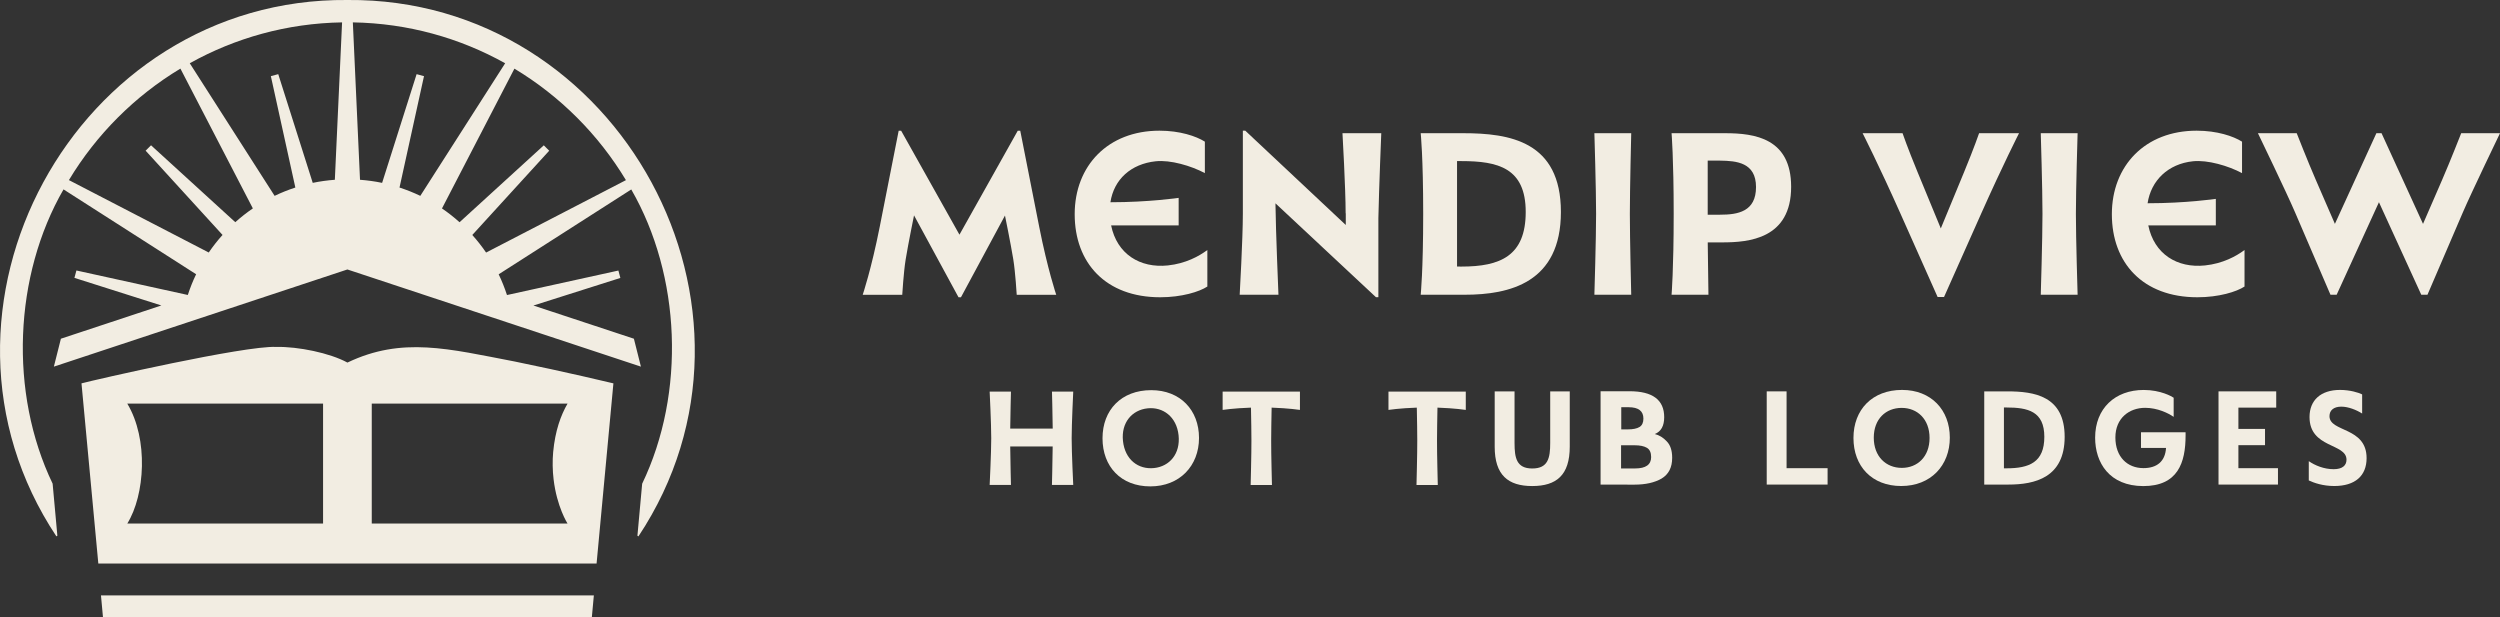
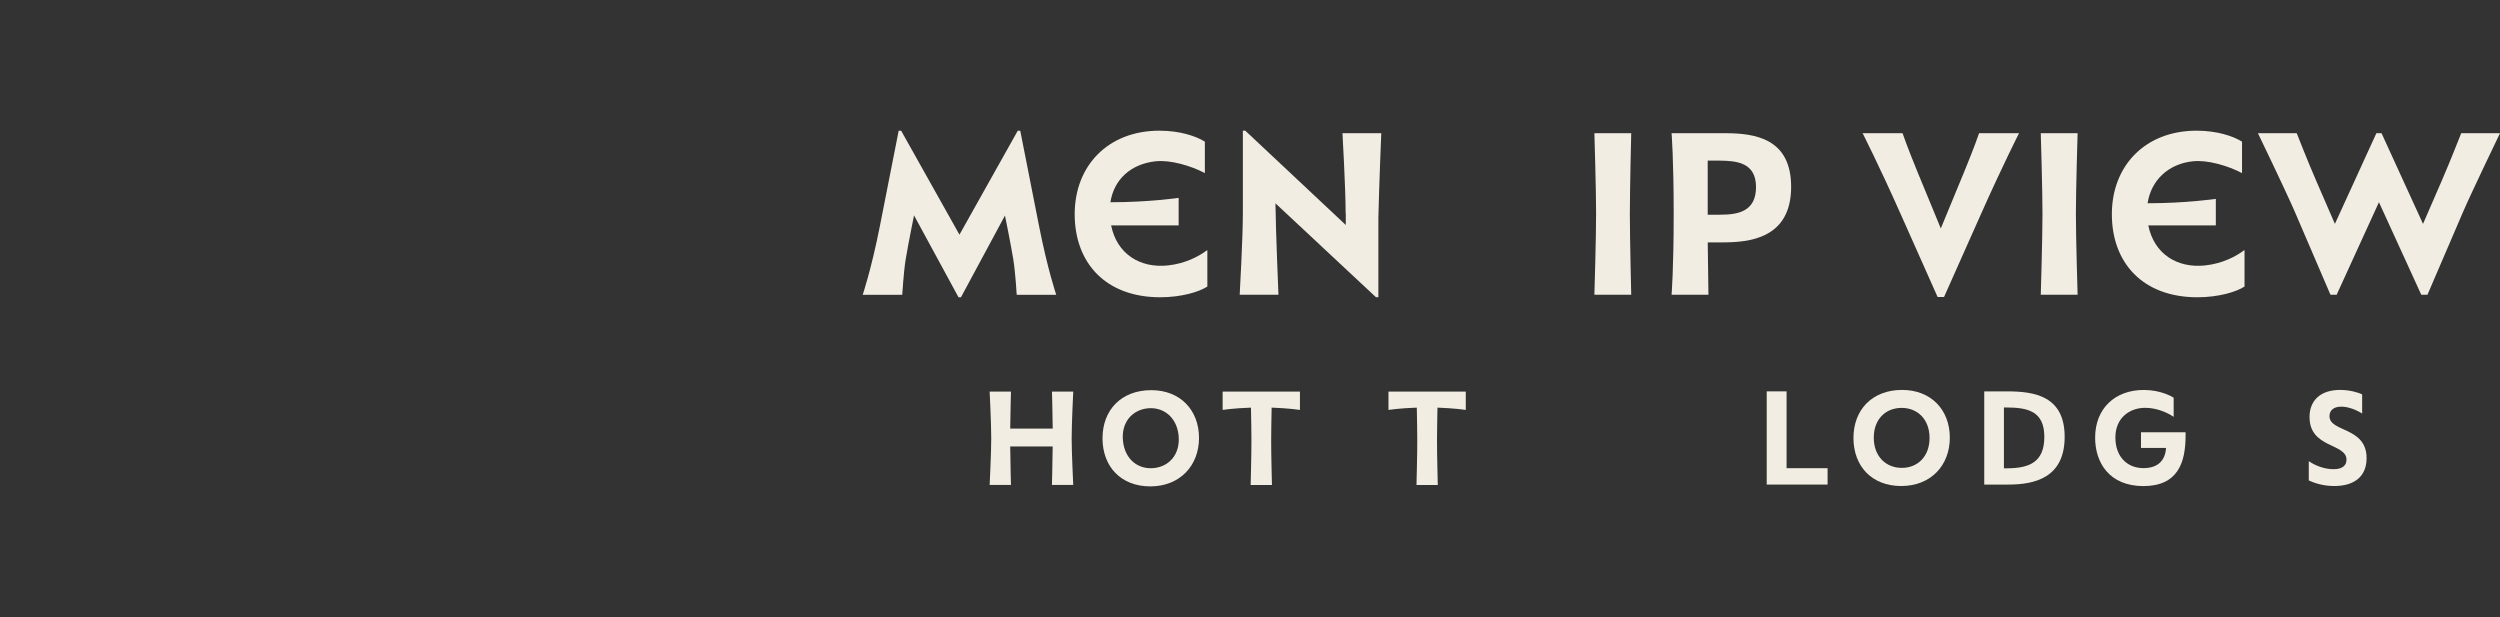
<svg xmlns="http://www.w3.org/2000/svg" id="Layer_2" data-name="Layer 2" viewBox="0 0 743.03 183.39">
  <rect x="0" y="0" width="743.03" height="183.39" fill="#333333" stroke="none" />
  <defs>
    <style>
      .cls-1 {
        fill: #f2ede2;
      }
    </style>
  </defs>
  <g id="Layer_1-2" data-name="Layer 1">
-     <path class="cls-1" d="M152.95,107.44c-19.58-3.74-33.41-7.47-49.69.32-5.23-2.85-14.66-4.79-21.19-4.65-9.42-.43-54.2,9.84-57.85,10.83,1.53,16.35,3.47,37.15,5,53.54h148.09c1.53-16.41,3.47-37.17,5-53.54-.02,0-14.49-3.48-29.36-6.5ZM96.02,155.61h-58.19c5.26-8.45,6.34-25.13,0-35.65h58.19v35.65ZM164.41,134.33c-.24,2.55-.19,5.61.12,8.09.96,8.24,4.15,13.19,4.15,13.19h-58.19v-35.65h58.19c-2.01,3.47-3.67,8.03-4.27,14.37ZM170.52,176.96H30.01l.03.32.56,6.11h145.31l.56-6.11.03-.32s-5.98,0-5.98,0ZM103.25,0C22.29-.7-27.97,92.07,16.76,159.41l.29-.19c-.38-4.15-1.03-11.3-1.41-15.47-12.99-27.06-11.52-61.86,3.24-87.46l39.41,25.22c-.96,1.98-1.78,4.04-2.47,6.16l-31.94-7.02-1.17-.26-.59,2.2,1.14.36,24.7,7.84-29.86,9.88c-.5,2-1.58,6.26-2.09,8.3,28.6-9.46,58.7-19.43,87.24-28.88,28.53,9.44,58.66,19.42,87.24,28.88-.52-2.05-1.58-6.29-2.09-8.3l-29.86-9.86,24.7-7.84,1.14-.36-.59-2.2-1.17.26-31.94,7.02c-.69-2.12-1.51-4.18-2.47-6.16l39.41-25.22c14.76,25.6,16.23,60.4,3.24,87.46-.38,4.15-1.04,11.32-1.41,15.46l.3.19C234.48,92.06,184.19-.7,103.25,0ZM99.52,53.43c-2.23.17-4.43.47-6.57.92l-9.89-31.17-.36-1.14-2.2.59.26,1.17,7.02,31.94c-2.12.69-4.18,1.51-6.16,2.47l-25.22-39.41c13.45-7.5,28.87-11.88,45.27-12.15l-2.15,46.78ZM118.74,55.74l7.02-31.94.26-1.17-2.2-.59-.36,1.14-9.89,31.17c-2.14-.45-4.34-.75-6.57-.92l-2.13-46.78c16.4.27,31.82,4.64,45.27,12.15l-25.22,39.41c-2-.96-4.06-1.78-6.18-2.47ZM20.48,53.53c8.17-13.57,19.57-24.97,33.14-33.14l21.53,41.55c-1.83,1.25-3.57,2.62-5.22,4.1l-24.16-22.05-.88-.81-1.61,1.61.81.88,22.05,24.16c-1.48,1.64-2.85,3.39-4.1,5.22l-41.56-21.52ZM144.47,75.06c-1.25-1.83-2.62-3.57-4.1-5.22l22.05-24.16.81-.88-1.61-1.61-.88.81-24.16,22.05c-1.64-1.48-3.39-2.85-5.22-4.1l21.53-41.55c13.57,8.17,24.97,19.57,33.14,33.14l-41.56,21.52Z" />
    <g>
-       <path class="cls-1" d="M444.24,132.78v-16.46h5.9v15.35c0,4.36.56,7.57,5.26,7.57s5.34-3.12,5.34-7.57v-15.35h5.81v16.42c0,8.51-3.98,11.72-11.16,11.72-7.17,0-11.15-3.26-11.15-11.68Z" />
      <polygon class="cls-1" points="525.09 116.32 530.99 116.32 530.99 139.15 543.18 139.15 543.18 144.02 525.09 144.02 525.09 116.32" />
      <path class="cls-1" d="M565.32,115.89c-8.85,0-14.45,5.86-14.45,14.28s5.48,14.28,14.19,14.28c8.81,0,14.45-6.12,14.45-14.37s-5.55-14.19-14.19-14.19ZM565.25,139.06c-4.71,0-8.34-3.38-8.34-8.98s3.63-8.85,8.29-8.85,8.29,3.34,8.29,8.94-3.63,8.89-8.24,8.89Z" />
      <path class="cls-1" d="M596.54,116.32h-6.8v27.7h7.18c7.87,0,16.72-2.05,16.72-14.19s-8.98-13.51-17.1-13.51ZM596.36,139.19h0s-.77,0-.77,0v-18.08h.77c6.37,0,11.24,1.15,11.24,8.72s-4.48,9.36-11.24,9.36Z" />
      <path class="cls-1" d="M622.7,130.09c0-8.68,5.9-14.19,14.45-14.19,5.04,0,8.42,1.97,8.89,2.31v5.69c-1.58-1.11-4.83-2.69-8.47-2.69-4.7,0-8.85,3.04-8.85,8.81s3.55,9.11,8.34,9.11c3.93,0,6.46-1.92,6.71-5.99h-7.44v-4.66h13.25v.98c0,8.08-2.31,15.01-12.57,15.01-10.04-.02-14.31-6.9-14.31-14.38Z" />
-       <polygon class="cls-1" points="659.38 144.02 677.04 144.02 677.04 139.15 665.28 139.15 665.28 132.31 673.19 132.31 673.19 127.48 665.28 127.48 665.28 121.15 676.52 121.15 676.52 116.32 659.37 116.32 659.37 144.02 659.38 144.02" />
      <path class="cls-1" d="M693.76,144.45c6.16,0,9.62-2.99,9.62-8.29,0-9.36-11.03-7.65-11.03-12.48,0-1.71,1.24-2.82,3.51-2.82,2.1,0,4.53.98,6.2,2.05v-5.69c-1.11-.56-3.63-1.33-6.58-1.33-5.77,0-9.06,3.12-9.06,8.04,0,9.36,10.99,7.74,10.99,12.7,0,1.75-1.28,2.82-3.81,2.82-2.86,0-5.56-1.11-7.4-2.39v5.73c1.53.72,4.18,1.66,7.56,1.66Z" />
      <path class="cls-1" d="M342.15,115.96c-8.86,0-14.47,5.87-14.47,14.3s5.48,14.3,14.21,14.3,14.47-6.12,14.47-14.39-5.56-14.21-14.21-14.21ZM343,139.11c-4.68.49-8.66-2.49-9.24-8.07-.57-5.45,2.69-9.19,7.33-9.68,4.51-.47,8.61,2.45,9.2,8.03.57,5.5-2.69,9.24-7.29,9.72Z" />
      <path class="cls-1" d="M312.66,116.39s.18,6.62.22,10.99h-12.63c.05-4.38.22-10.99.22-10.99h-6.33s.47,9.62.47,13.87-.47,13.87-.47,13.87h6.33s-.17-6.7-.22-11.43h12.62c-.05,4.73-.22,11.43-.22,11.43h6.33s-.47-9.62-.47-13.87.47-13.87.47-13.87h-6.32Z" />
      <path class="cls-1" d="M376.22,116.39h-12.84v5.44s3.23-.5,8.42-.68c.01.27.01.54.02.82.06,3.07.12,6.7.12,8.94.02,3.78-.23,13.23-.23,13.23h6.33s-.25-9.45-.23-13.23c0-2.39.07-6.33.13-9.51v-.25c5.19.18,8.41.68,8.42.68v-5.44h-10.14Z" />
      <path class="cls-1" d="M425.51,116.39h-12.84v5.44s3.23-.5,8.42-.68c.01.27.01.54.02.82.06,3.07.12,6.7.12,8.94.02,3.78-.23,13.23-.23,13.23h6.33s-.25-9.45-.23-13.23c0-2.39.07-6.33.13-9.51v-.25c5.19.18,8.41.68,8.42.68v-5.44h-10.14Z" />
-       <path class="cls-1" d="M495.34,131.14c-1.04-1.11-2.21-1.82-3.52-2.14,1.87-.74,2.8-2.41,2.8-5.01,0-5.14-3.44-7.71-10.32-7.71h-8.59v27.75h0s10.07.01,10.07.01c3.29,0,5.97-.6,8.05-1.8,2.11-1.26,3.16-3.31,3.16-6.17,0-2.2-.55-3.84-1.65-4.93ZM481.86,121.03h2.18c2.93,0,4.4,1.13,4.4,3.38,0,1.19-.39,2.03-1.16,2.5-.77.47-1.93.71-3.47.71h-1.95v-6.59ZM485.98,139.23h-4.18v-6.89h4c1.6,0,2.82.25,3.67.75s1.27,1.42,1.27,2.76c0,2.25-1.59,3.38-4.76,3.38Z" />
      <path class="cls-1" d="M302.49,38.85l-17.33,30.9-17.33-30.9h-.73s-3.16,15.99-5.64,28.59c-2.49,12.59-5.05,20.17-5.05,20.17h11.75s.4-6.73,1.02-10.53c.77-4.7,2.48-13.07,2.48-13.07l13.22,24.34h.73l13.07-24.27v-.07s1.71,8.37,2.48,13.07c.62,3.79,1.02,10.53,1.02,10.53h11.74s-2.56-7.57-5.05-20.17c-2.49-12.59-5.64-28.59-5.64-28.59h-.74Z" />
-       <path class="cls-1" d="M434.86,39.59h-12.61s.74,6.97.74,23.97-.74,24.04-.74,24.04h13.06c13.36,0,28.61-3.56,28.61-24.6s-15.26-23.41-29.06-23.41ZM434.36,79.23h0s-1.31-.01-1.31-.01v-31.34h1.31c10.82,0,19.1,2,19.1,15.12s-7.62,16.23-19.1,16.23Z" />
      <path class="cls-1" d="M512.77,39.59h-15.96s.63,7.41.63,23.97-.63,24.04-.63,24.04h10.96l-.21-15.56h4.34c7.83,0,20.45-1.03,20.45-16.52,0-14.37-10.73-15.93-19.58-15.93ZM511.25,63.82h0s-3.7,0-3.7,0v-16.08h3.7c4.79.07,10.66.51,10.66,7.85s-5.44,8.22-10.66,8.22Z" />
      <path class="cls-1" d="M576.83,67.89l-6.93-16.8c-3.02-7.33-4.44-11.5-4.44-11.5h-11.87s4.74,9.28,11.3,24.01c6.56,14.72,10.99,24.67,10.99,24.67h1.91s4.43-9.95,10.99-24.67,11.3-24.01,11.3-24.01h-11.87s-1.42,4.17-4.44,11.5l-6.94,16.8h0Z" />
      <path class="cls-1" d="M347.11,78.89c-8.3.87-15.13-3.39-16.87-11.89h20.07v-8.19s-8.9,1.3-20.28,1.3c1.03-6.77,6.08-11.4,13.48-12.18,4.35-.46,10.49,1.34,14.59,3.52v-9.35c-2.59-1.63-7.41-3.26-13.49-3.26-15.27,0-25.2,10.38-25.2,24.83s9.19,24.68,25.42,24.68c6.37,0,11.64-1.63,14.01-3.19v-10.85c-2.52,1.87-6.47,4.02-11.73,4.58Z" />
      <path class="cls-1" d="M655.37,78.89c-8.3.87-15.13-3.39-16.87-11.89h20.07v-7.89s-8.9,1.3-20.28,1.3c1.03-6.77,6.08-11.7,13.48-12.48,4.35-.46,10.49,1.34,14.59,3.52v-9.35c-2.59-1.63-7.41-3.26-13.49-3.26-15.27,0-25.2,10.38-25.2,24.83s9.19,24.68,25.42,24.68c6.37,0,11.64-1.63,14.01-3.19v-10.85c-2.52,1.87-6.47,4.02-11.73,4.58Z" />
      <path class="cls-1" d="M731.5,39.59s-3.29,8.4-5.66,13.84c-2.82,6.48-5.69,13.11-5.69,13.11l-12.33-26.95h-1.53l-12.33,26.95s-2.87-6.63-5.69-13.11c-2.37-5.44-5.66-13.84-5.66-13.84h-11.53s8.51,17.62,11.04,23.53c2.54,5.91,10.52,24.48,10.52,24.48h1.84l12.57-27.5,12.58,27.5h1.84s7.98-18.57,10.52-24.48c2.54-5.91,11.04-23.53,11.04-23.53h-11.53Z" />
      <path class="cls-1" d="M410.53,39.59h-11.53s.94,16.46.94,23.81h.04v3.47l-29.87-28.03h-.72v24.74c0,7.36-.94,24.01-.94,24.01h11.52s-.8-18.98-.89-27.16l29.87,27.9h.72v-23.49c.19-9.02.86-25.25.86-25.25Z" />
      <path class="cls-1" d="M484.82,87.6s-.41-16.65-.41-24.01.41-24.01.41-24.01h-10.95s.51,16.65.51,24.01-.51,24.01-.51,24.01h10.95Z" />
      <path class="cls-1" d="M617.49,87.6s-.51-16.65-.51-24.01.51-24.01.51-24.01h-10.95s.51,16.65.51,24.01-.51,24.01-.51,24.01h10.95Z" />
    </g>
  </g>
</svg>